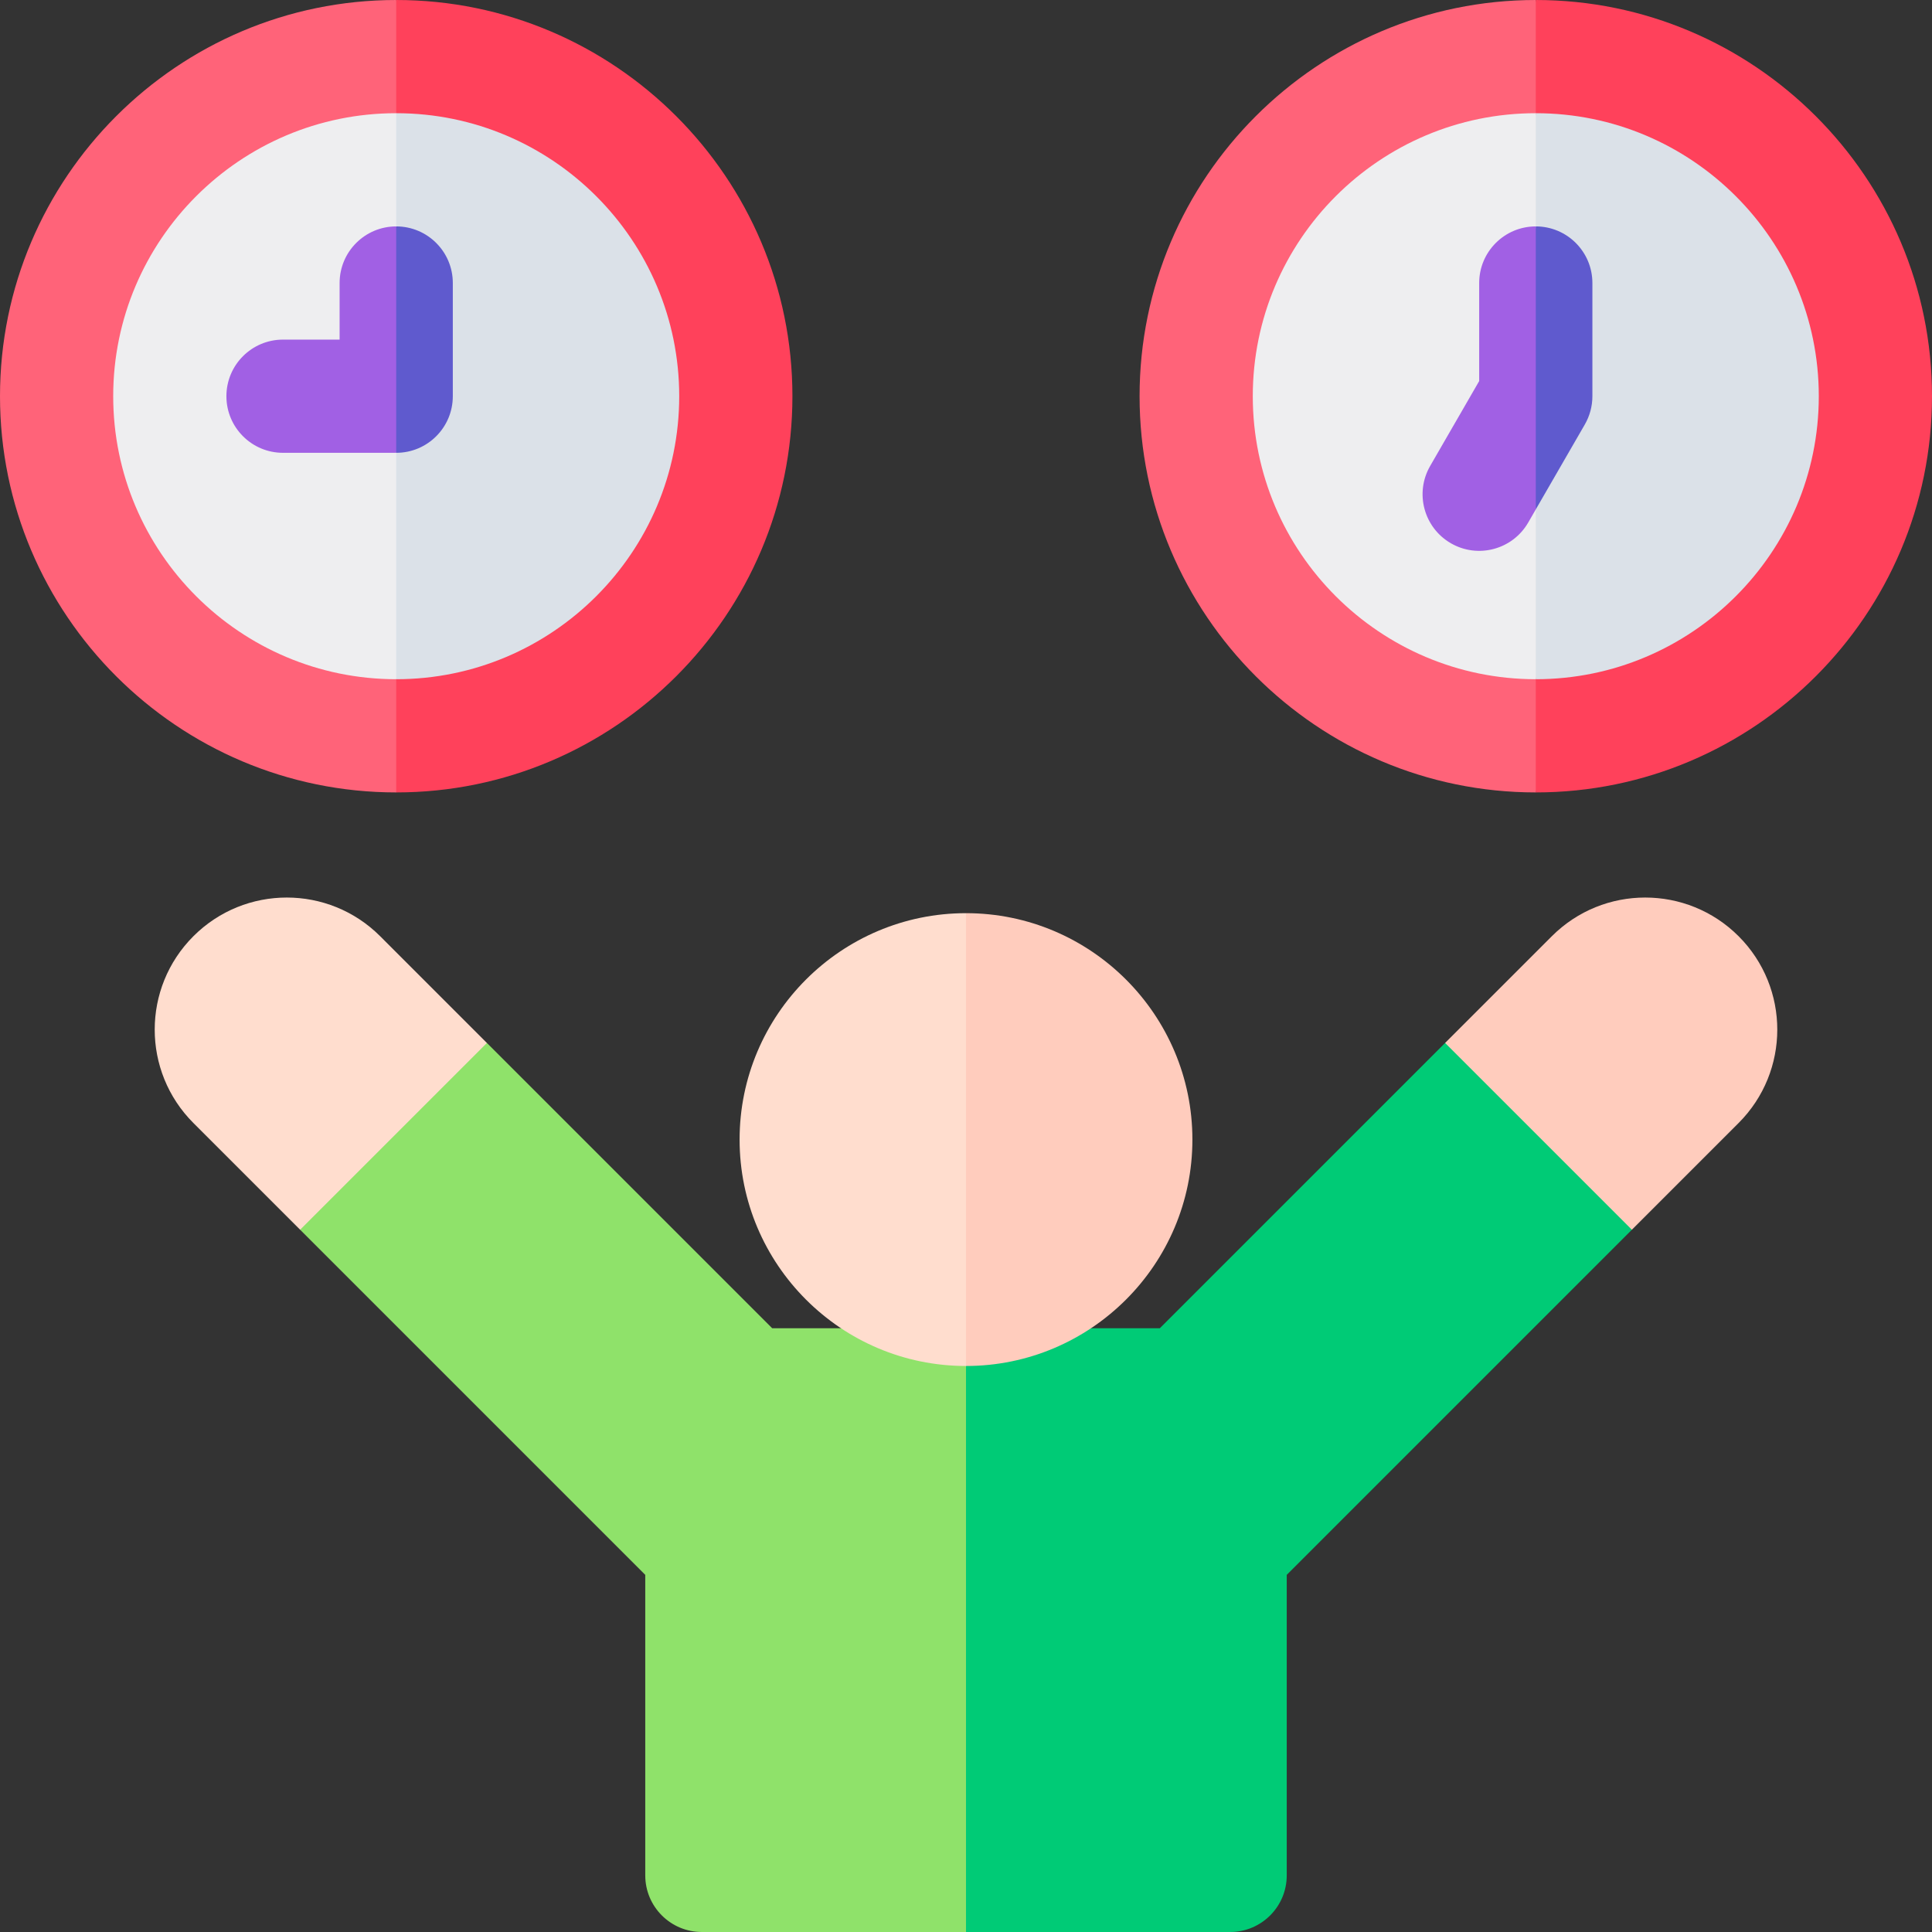
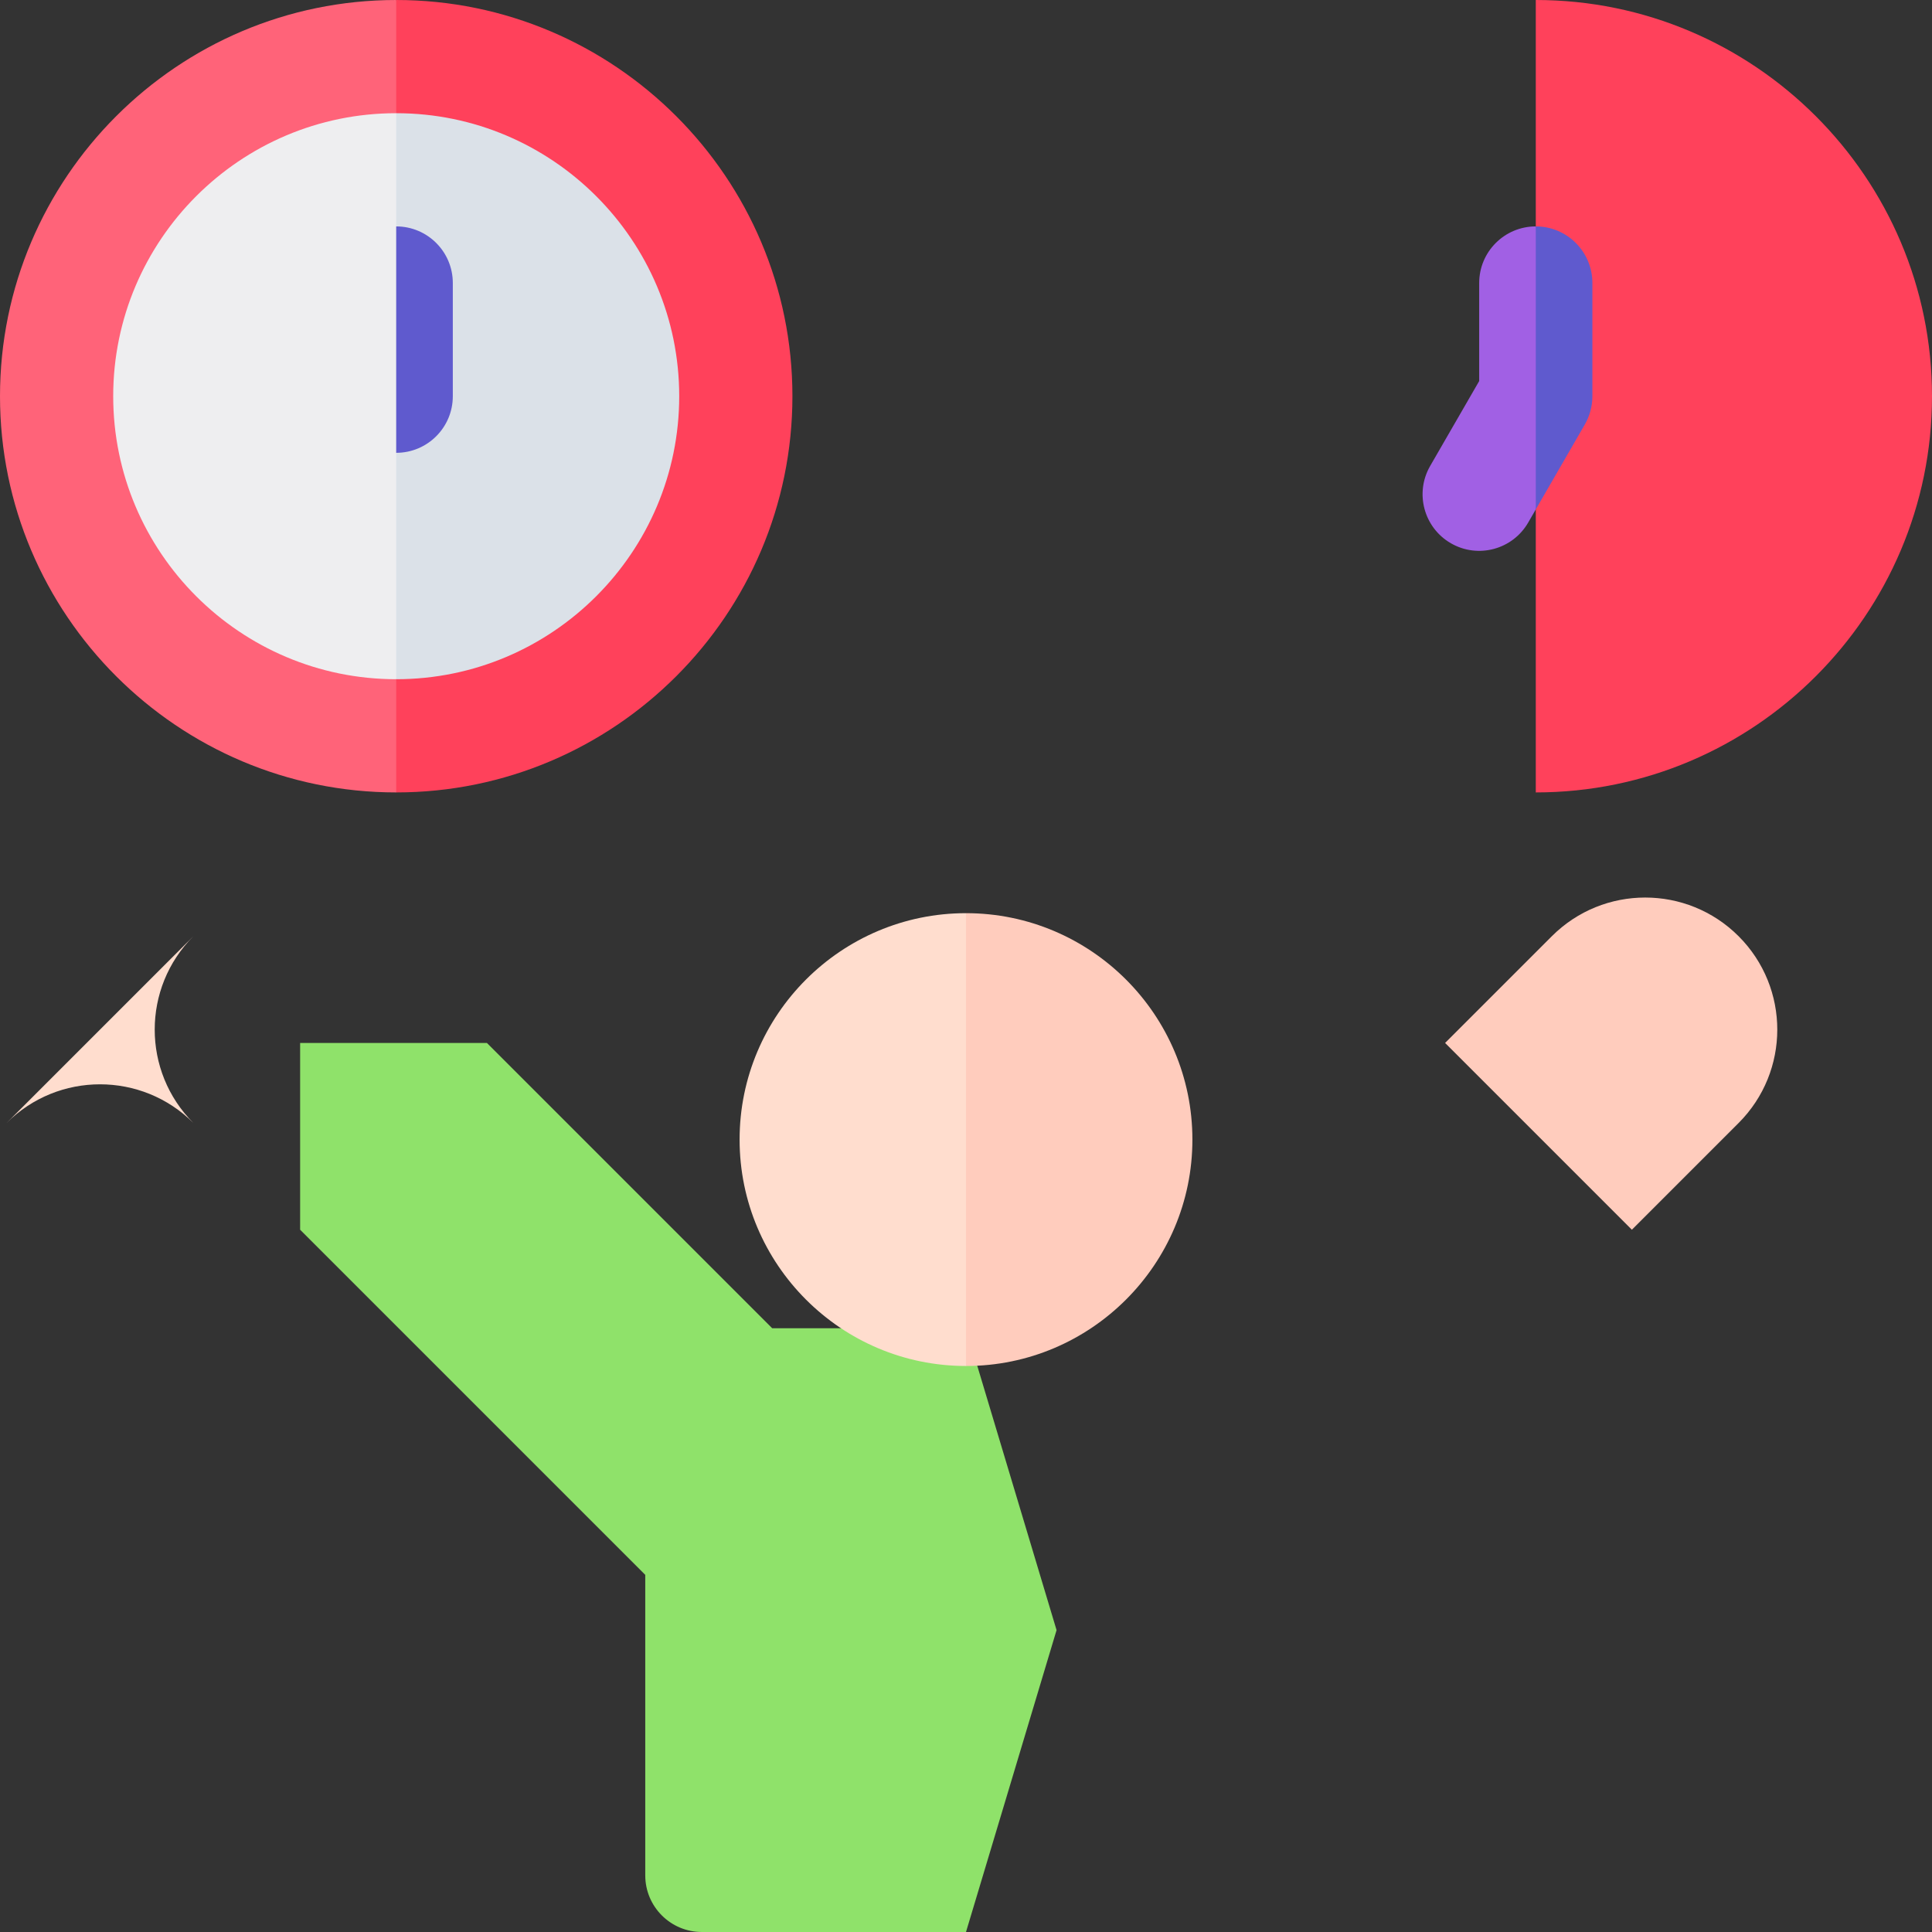
<svg xmlns="http://www.w3.org/2000/svg" id="Capa_1" viewBox="0 0 512 512">
  <rect x="0" y="0" width="512" height="512" fill="#333333" stroke="none" />
  <g>
    <g>
      <path d="m0 105c0 57.897 47.103 105 105 105l30-103-30-107c-57.897 0-105 47.103-105 105z" fill="#ff6379" />
      <path d="m105 0v210c57.897 0 105-47.103 105-105s-47.103-105-105-105z" fill="#ff415b" />
      <path d="m30 105c0 41.355 33.645 75 75 75l20-75-20-75c-41.355 0-75 33.645-75 75z" fill="#eeeef0" />
      <path d="m105 30v150c41.355 0 75-33.645 75-75s-33.645-75-75-75z" fill="#dbe1e8" />
    </g>
    <path d="m256 352h-51.361l-75.606-75.606h-49.497v49.497l91.464 91.464v79.645c0 8.284 6.716 15 15 15h70l24-80z" fill="#8fe26a" />
-     <path d="m382.967 276.393-75.606 75.607h-51.361v160h70c8.284 0 15-6.716 15-15v-79.645l91.464-91.464v-49.497h-49.497z" fill="#00cb76" />
-     <path d="m51.251 248.109c-13.668 13.668-13.668 35.829 0 49.497l28.284 28.285 49.497-49.497-28.284-28.285c-13.667-13.668-35.828-13.668-49.497 0z" fill="#ffddce" />
+     <path d="m51.251 248.109c-13.668 13.668-13.668 35.829 0 49.497c-13.667-13.668-35.828-13.668-49.497 0z" fill="#ffddce" />
    <path d="m411.251 248.109-28.284 28.284 49.497 49.497 28.284-28.285c13.668-13.668 13.668-35.828 0-49.497-13.668-13.667-35.829-13.667-49.497.001z" fill="#ffccbd" />
-     <path d="m105 60c-8.284 0-15 6.716-15 15v15h-15c-8.284 0-15 6.716-15 15s6.716 15 15 15h30l8-30z" fill="#a160e4" />
    <path d="m120 105v-30c0-8.284-6.716-15-15-15v60c8.284 0 15-6.716 15-15z" fill="#5f5ace" />
    <path d="m256 242c-33.084 0-60 26.916-60 60s26.916 60 60 60l16-60z" fill="#ffddce" />
    <path d="m256 362c33.084 0 60-26.916 60-60s-26.916-60-60-60z" fill="#ffccbd" />
    <g>
-       <path d="m302 105c0 57.897 47.103 105 105 105l30-103-30-107c-57.897 0-105 47.103-105 105z" fill="#ff6379" />
      <path d="m407 0v210c57.897 0 105-47.103 105-105s-47.103-105-105-105z" fill="#ff415b" />
-       <path d="m332 105c0 41.355 33.645 75 75 75l20-75-20-75c-41.355 0-75 33.645-75 75z" fill="#eeeef0" />
-       <path d="m407 30v150c41.355 0 75-33.645 75-75s-33.645-75-75-75z" fill="#dbe1e8" />
      <path d="m407 60c-8.284 0-15 6.716-15 15v25.981l-12.99 22.5c-4.142 7.174-1.684 16.348 5.49 20.49s16.348 1.684 20.49-5.49l2.01-3.481 8-37.5z" fill="#a160e4" />
      <path d="m422 105v-30c0-8.284-6.716-15-15-15v75l12.99-22.5c1.317-2.281 2.01-4.867 2.01-7.5z" fill="#5f5ace" />
    </g>
  </g>
  <g />
  <g />
  <g />
  <g />
  <g />
  <g />
  <g />
  <g />
  <g />
  <g />
  <g />
  <g />
  <g />
  <g />
  <g />
</svg>